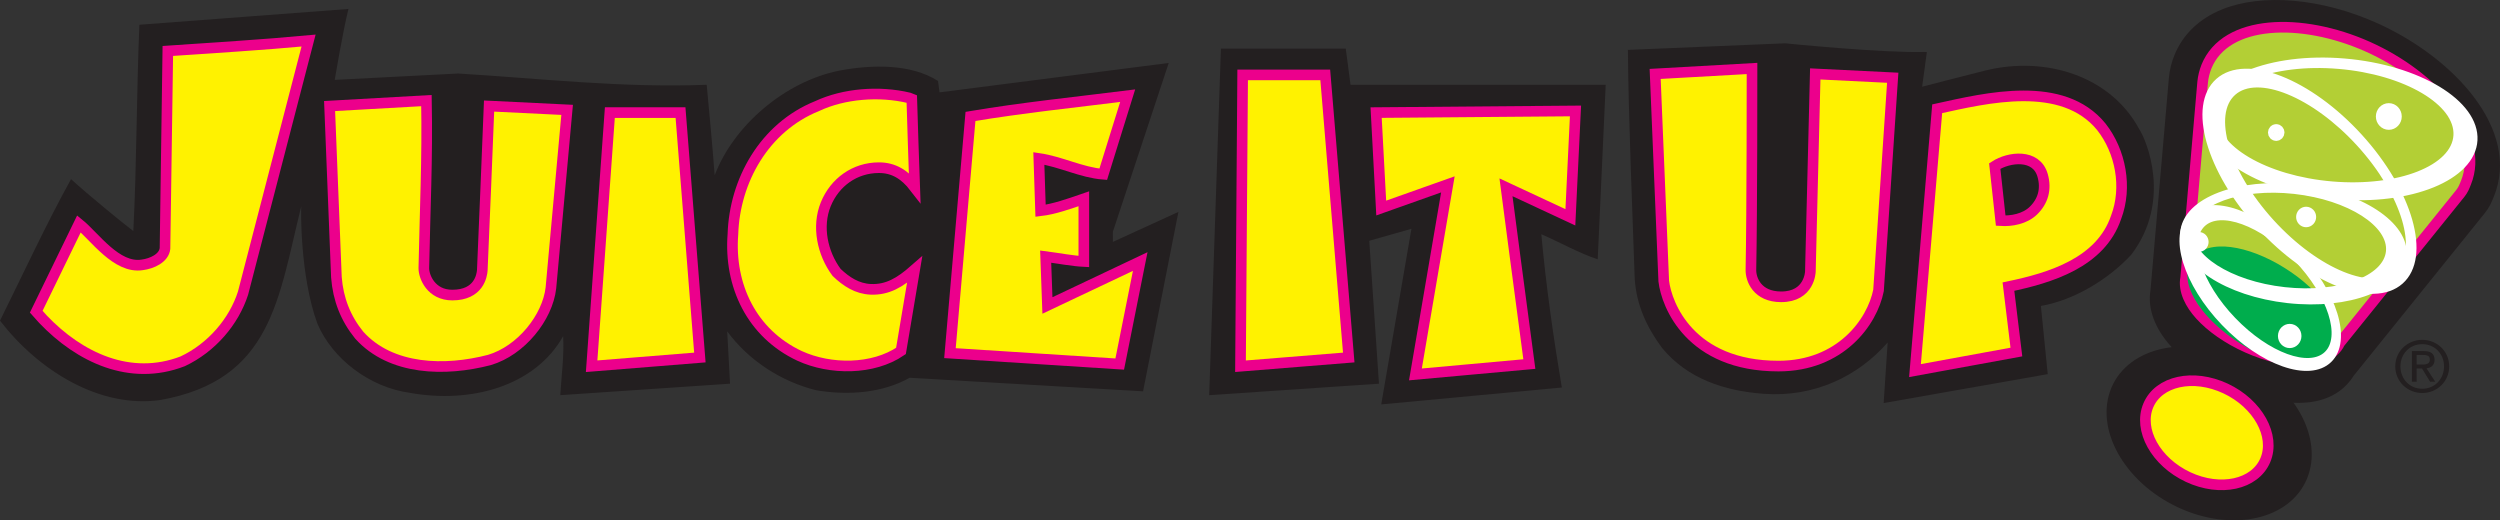
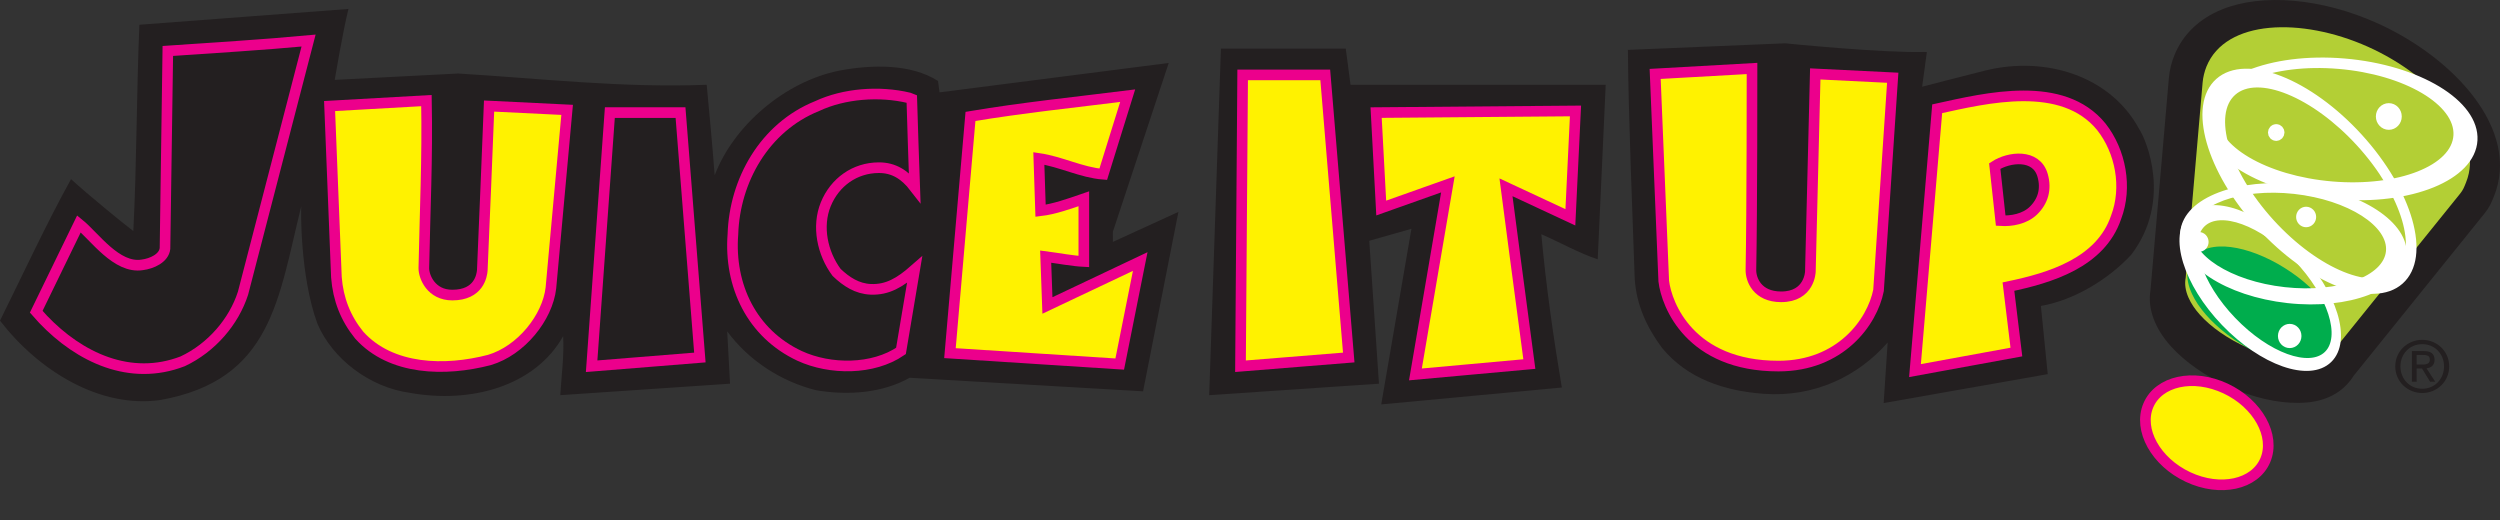
<svg xmlns="http://www.w3.org/2000/svg" width="432pt" height="89.91pt" viewBox="0 0 432 89.91" version="1.1">
  <rect x="0" y="0" width="432" height="89.91" fill="#333333" stroke="none" />
  <defs>
    <clipPath id="clip1">
      <path d="M 364 59 L 400 59 L 400 89.91 L 364 89.91 Z M 364 59 " />
    </clipPath>
    <clipPath id="clip2">
      <path d="M 360 55 L 402 55 L 402 89.91 L 360 89.91 Z M 360 55 " />
    </clipPath>
  </defs>
  <g id="surface1">
    <path style=" stroke:none;fill-rule:nonzero;fill:rgb(13.699%,12.199%,12.5%);fill-opacity:1;" d="M 368.285 44.008 C 364.445 48.156 358.57 51.832 352.668 52.867 L 353.848 64.652 L 325.496 69.648 L 326.188 59.184 C 321.066 65.031 313.484 68.703 304.727 68.047 C 298.035 67.539 291.637 65.5 287.203 60.125 C 284.547 56.543 282.77 52.684 282.477 48.156 C 282.086 36.66 281.395 20.211 281.301 8.621 L 308.469 7.484 C 308.469 7.484 325.062 9.168 332.516 8.977 C 332.688 8.969 332.961 9 332.961 9 L 332.145 14.988 C 332.145 14.988 340.645 12.773 343.215 12.148 C 353.348 9.695 364.645 13 369.664 22.328 C 370.855 24.098 375.387 34.68 368.285 44.008 " />
    <path style=" stroke:none;fill-rule:nonzero;fill:rgb(13.699%,12.199%,12.5%);fill-opacity:1;" d="M 157.148 65.297 C 152.496 67.918 146.559 68.371 141.02 67.434 C 135.016 65.926 129.402 62.344 125.66 57.254 L 126.152 66.301 L 96.816 68.285 C 97.02 64.891 97.508 61.402 97.309 58.102 C 92.41 66.793 81.289 69.77 70.859 67.887 C 63.863 66.938 57.445 62.008 54.863 55.969 C 51.785 47.699 51.984 35.609 52.066 35.605 C 48.078 51.684 46.996 65.664 27.715 69.121 C 17.281 70.613 6.688 64.082 0 55.41 C 3.836 47.68 8.039 38.59 12.273 30.957 C 15.027 33.488 21.883 39.102 23.039 39.922 C 23.633 28.238 23.59 15.965 24.086 4.277 C 36.094 3.336 48.203 2.488 60.215 1.547 C 59.223 5.504 57.844 13.801 57.844 13.801 L 79.168 12.703 C 93.344 13.551 107.352 15.215 122.117 14.648 C 122.609 19.926 123.105 25.109 123.496 30.293 C 126.746 21.719 135.605 14.082 145.059 12.199 C 150.566 11.16 157.363 10.973 162.09 13.988 C 162.109 14.004 162.34 15.953 162.352 15.961 L 201.957 10.879 L 192.301 40.055 L 192.309 41.797 L 203.633 36.613 L 197.523 67.621 L 157.215 65.277 L 157.148 65.297 " />
-     <path style=" stroke:none;fill-rule:nonzero;fill:rgb(100%,94.899%,0%);fill-opacity:1;" d="M 41.996 50.656 C 40.422 55.559 36.582 60.078 31.562 62.438 C 22.508 65.926 13.746 61.777 7.445 55.18 L 6.262 53.859 L 13.645 38.684 C 16.336 40.852 20.133 46.469 24.574 45.77 C 26.25 45.559 28.34 44.613 28.512 42.926 C 28.527 42.777 29 8.805 29 8.805 C 37.172 8.238 45.246 7.766 53.32 7.012 L 41.996 50.656 " />
    <path style="fill:none;stroke-width:18.373;stroke-linecap:butt;stroke-linejoin:miter;stroke:rgb(92.499%,0%,54.9%);stroke-opacity:1;stroke-miterlimit:3.864;" d="M 419.961 392.538 C 404.219 343.514 365.82 298.319 315.625 274.725 C 225.078 239.842 137.461 281.327 74.453 347.303 L 62.617 360.506 L 136.445 512.264 C 163.359 490.584 201.328 434.413 245.742 441.405 C 262.5 443.514 283.398 452.967 285.117 469.842 C 285.273 471.327 290 811.053 290 811.053 C 371.719 816.717 452.461 821.444 533.203 828.983 Z M 419.961 392.538 " transform="matrix(0.1,0,0,-0.1,0,89.91)" />
-     <path style=" stroke:none;fill-rule:nonzero;fill:rgb(100%,94.899%,0%);fill-opacity:1;" d="M 157.559 17.105 C 157.73 22.188 157.855 27.375 158.051 32.367 C 156.379 30.199 154.461 28.965 151.852 28.977 C 147.715 28.988 144.262 31.473 142.695 35.293 C 141.129 39.125 142.105 43.773 144.566 47.074 C 146.242 48.676 148.109 49.898 150.473 49.996 C 153.34 50.109 155.48 48.859 158.051 46.602 L 155.688 60.645 C 150.867 63.945 143.48 63.945 138.164 61.496 C 129.895 57.625 125.961 49.336 126.648 40.473 C 126.941 31.238 132.062 22.004 141.215 18.324 C 145.844 16.156 151.945 15.684 157.066 16.91 L 157.559 17.105 " />
    <path style="fill:none;stroke-width:18.373;stroke-linecap:butt;stroke-linejoin:miter;stroke:rgb(92.499%,0%,54.9%);stroke-opacity:1;stroke-miterlimit:3.86;" d="M 1575.586 728.045 C 1577.305 677.225 1578.555 625.35 1580.508 575.428 C 1563.789 597.108 1544.609 609.452 1518.516 609.334 C 1477.148 609.217 1442.617 584.373 1426.953 546.17 C 1411.289 507.85 1421.055 461.366 1445.664 428.358 C 1462.422 412.342 1481.094 400.116 1504.727 399.139 C 1533.398 398.006 1554.805 410.506 1580.508 433.084 L 1556.875 292.655 C 1508.672 259.647 1434.805 259.647 1381.641 284.139 C 1298.945 322.85 1259.609 405.741 1266.484 494.373 C 1269.414 586.717 1320.625 679.061 1412.148 715.858 C 1458.438 737.538 1519.453 742.264 1570.664 729.998 Z M 1575.586 728.045 " transform="matrix(0.1,0,0,-0.1,0,89.91)" />
    <path style=" stroke:none;fill-rule:nonzero;fill:rgb(100%,94.899%,0%);fill-opacity:1;" d="M 194.867 16.535 C 193.488 21.059 192.012 25.582 190.637 30.109 C 186.895 29.82 183.352 27.938 179.512 27.375 L 179.809 36.422 C 182.168 36.141 184.828 35.195 187.285 34.348 L 187.285 45.191 C 185.316 45.094 182.859 44.621 180.691 44.34 L 180.996 52.785 L 197.031 45.191 L 193.488 62.91 L 164.152 61.023 L 167.699 20.117 C 176.656 18.609 185.812 17.668 194.867 16.535 " />
    <path style="fill:none;stroke-width:18.373;stroke-linecap:butt;stroke-linejoin:miter;stroke:rgb(92.499%,0%,54.9%);stroke-opacity:1;stroke-miterlimit:3.864;" d="M 1948.672 733.748 C 1934.883 688.514 1920.117 643.28 1906.367 598.006 C 1868.945 600.897 1833.516 619.725 1795.117 625.35 L 1798.086 534.881 C 1821.68 537.694 1848.281 547.147 1872.852 555.623 L 1872.852 447.186 C 1853.164 448.163 1828.594 452.889 1806.914 455.702 L 1809.961 371.248 L 1970.312 447.186 L 1934.883 269.998 L 1641.523 288.866 L 1676.992 697.928 C 1766.562 713.006 1858.125 722.42 1948.672 733.748 Z M 1948.672 733.748 " transform="matrix(0.1,0,0,-0.1,0,89.91)" />
    <path style=" stroke:none;fill-rule:nonzero;fill:rgb(100%,94.899%,0%);fill-opacity:1;" d="M 363.105 21.906 C 366.449 26.145 367.633 32.367 365.66 37.555 C 363.004 45.375 354.34 48.016 347.059 49.527 L 348.434 60.832 L 330.91 64.039 L 334.746 18.793 C 343.312 16.91 356.406 13.707 363.105 21.906 " />
    <path style="fill:none;stroke-width:18.373;stroke-linecap:butt;stroke-linejoin:miter;stroke:rgb(92.499%,0%,54.9%);stroke-opacity:1;stroke-miterlimit:3.864;" d="M 3631.055 680.038 C 3664.492 637.655 3676.328 575.428 3656.602 523.553 C 3630.039 445.35 3543.398 418.944 3470.586 403.827 L 3484.336 290.78 L 3309.102 258.709 L 3347.461 711.17 C 3433.125 729.998 3564.062 762.03 3631.055 680.038 Z M 3631.055 680.038 " transform="matrix(0.1,0,0,-0.1,0,89.91)" />
    <path style=" stroke:none;fill-rule:nonzero;fill:rgb(100%,94.899%,0%);fill-opacity:1;" d="M 73.238 46.328 C 73.223 47.777 74.465 50.996 78.172 50.988 C 82.777 50.984 83.27 47.582 83.34 46.727 C 83.41 45.871 84.512 18.324 84.512 18.324 L 98 18.984 L 95.195 49.77 C 94.613 54.855 90.07 60.574 84.57 62.203 C 76.992 64.184 67.582 64.039 62.07 57.91 C 59.707 54.992 58.426 51.695 58.133 47.922 L 56.953 18.324 L 73.688 17.383 C 73.883 27.277 73.434 36.621 73.238 46.328 " />
    <path style="fill:none;stroke-width:18.373;stroke-linecap:butt;stroke-linejoin:miter;stroke:rgb(92.499%,0%,54.9%);stroke-opacity:1;stroke-miterlimit:3.864;" d="M 732.383 435.819 C 732.227 421.327 744.648 389.139 781.719 389.217 C 827.773 389.256 832.695 423.28 833.398 431.834 C 834.102 440.389 845.117 715.858 845.117 715.858 L 980 709.256 L 951.953 401.405 C 946.133 350.545 900.703 293.358 845.703 277.069 C 769.922 257.264 675.82 258.709 620.703 319.998 C 597.07 349.178 584.258 382.147 581.328 419.881 L 569.531 715.858 L 736.875 725.272 C 738.828 626.327 734.336 532.889 732.383 435.819 Z M 732.383 435.819 " transform="matrix(0.1,0,0,-0.1,0,89.91)" />
    <path style=" stroke:none;fill-rule:nonzero;fill:rgb(13.699%,12.199%,12.5%);fill-opacity:1;" d="M 276.086 44.812 C 272.934 43.773 269.586 41.891 266.34 40.473 C 267.129 49.145 268.406 58.199 269.883 66.961 L 238.676 69.883 L 243.895 39.535 L 236.609 41.605 L 238.285 66.301 L 208.949 68.285 L 210.973 8.395 L 232.547 8.395 L 233.371 14.648 L 277.465 14.648 L 276.086 44.812 " />
    <path style=" stroke:none;fill-rule:nonzero;fill:rgb(100%,94.899%,0%);fill-opacity:1;" d="M 271.359 37.551 L 260.234 32.367 C 260.234 32.367 262.895 52.727 264.27 62.91 L 244.586 64.699 L 250.195 31.859 L 238.676 35.949 L 237.793 19.457 L 272.246 19.172 L 271.359 37.551 " />
    <path style="fill:none;stroke-width:18.373;stroke-linecap:butt;stroke-linejoin:miter;stroke:rgb(92.499%,0%,54.9%);stroke-opacity:1;stroke-miterlimit:3.864;" d="M 2713.594 523.592 L 2602.344 575.428 C 2602.344 575.428 2628.945 371.834 2642.695 269.998 L 2445.859 252.108 L 2501.953 580.506 L 2386.758 539.608 L 2377.93 704.53 L 2722.461 707.381 Z M 2713.594 523.592 " transform="matrix(0.1,0,0,-0.1,0,89.91)" />
-     <path style=" stroke:none;fill-rule:nonzero;fill:rgb(100%,94.899%,0%);fill-opacity:1;" d="M 120.938 61.777 L 102.234 63.285 L 105.383 19.457 L 117.594 19.457 L 120.938 61.777 " />
    <path style="fill:none;stroke-width:18.373;stroke-linecap:butt;stroke-linejoin:miter;stroke:rgb(92.499%,0%,54.9%);stroke-opacity:1;stroke-miterlimit:3.864;" d="M 1209.375 281.327 L 1022.344 266.248 L 1053.828 704.53 L 1175.938 704.53 Z M 1209.375 281.327 " transform="matrix(0.1,0,0,-0.1,0,89.91)" />
    <path style=" stroke:none;fill-rule:nonzero;fill:rgb(100%,94.899%,0%);fill-opacity:1;" d="M 233.062 61.777 L 214.359 63.285 L 214.73 12.945 L 229.004 12.945 L 233.062 61.777 " />
    <path style="fill:none;stroke-width:18.373;stroke-linecap:butt;stroke-linejoin:miter;stroke:rgb(92.499%,0%,54.9%);stroke-opacity:1;stroke-miterlimit:3.864;" d="M 2330.625 281.327 L 2143.594 266.248 L 2147.305 769.647 L 2290.039 769.647 Z M 2330.625 281.327 " transform="matrix(0.1,0,0,-0.1,0,89.91)" />
    <path style=" stroke:none;fill-rule:nonzero;fill:rgb(13.699%,12.199%,12.5%);fill-opacity:1;" d="M 352.961 30.293 C 353.648 32.684 353.035 34.777 351.367 36.402 C 349.887 37.836 347.59 38.25 345.723 38.133 L 344.691 28.691 C 347.152 27.094 351.879 26.52 352.961 30.293 " />
    <path style="fill:none;stroke-width:18.373;stroke-linecap:butt;stroke-linejoin:miter;stroke:rgb(92.499%,0%,54.9%);stroke-opacity:1;stroke-miterlimit:3.864;" d="M 3529.609 596.17 C 3536.484 572.264 3530.352 551.327 3513.672 535.077 C 3498.867 520.741 3475.898 516.6 3457.227 517.772 L 3446.914 612.186 C 3471.523 628.163 3518.789 633.905 3529.609 596.17 Z M 3529.609 596.17 " transform="matrix(0.1,0,0,-0.1,0,89.91)" />
    <path style=" stroke:none;fill-rule:nonzero;fill:rgb(100%,94.899%,0%);fill-opacity:1;" d="M 302.559 46.602 C 302.52 48.297 303.652 51.289 307.781 51.289 C 312.723 51.289 312.832 46.938 312.832 46.938 L 313.676 12.773 L 327.062 13.434 L 324.609 50.184 C 323.523 55.652 318.055 63.258 307.324 63.258 C 292.07 63.258 287.988 52.727 287.496 48.578 L 286.012 12.773 L 302.75 11.832 C 302.75 11.832 302.762 36.895 302.559 46.602 " />
    <path style="fill:none;stroke-width:18.373;stroke-linecap:butt;stroke-linejoin:miter;stroke:rgb(92.499%,0%,54.9%);stroke-opacity:1;stroke-miterlimit:3.864;" d="M 3025.586 433.084 C 3025.195 416.131 3036.523 386.209 3077.812 386.209 C 3127.227 386.209 3128.32 429.725 3128.32 429.725 L 3136.758 771.366 L 3270.625 764.764 L 3246.094 397.264 C 3235.234 342.577 3180.547 266.522 3073.242 266.522 C 2920.703 266.522 2879.883 371.834 2874.961 413.319 L 2860.117 771.366 L 3027.5 780.78 C 3027.5 780.78 3027.617 530.155 3025.586 433.084 Z M 3025.586 433.084 " transform="matrix(0.1,0,0,-0.1,0,89.91)" />
    <path style=" stroke:none;fill-rule:evenodd;fill:rgb(13.699%,12.199%,12.5%);fill-opacity:1;" d="M 410.656 3.945 C 401.156 -0.297 390.938 -1.188 383.988 1.617 C 380.035 3.215 377.184 5.953 375.734 9.543 C 375.23 10.793 374.906 12.109 374.785 13.449 C 374.785 13.469 371.77 48.152 371.602 50.176 C 371.609 50.078 371.629 49.984 371.645 49.895 L 371.59 50.266 C 371.59 50.266 371.594 50.23 371.602 50.176 C 371.078 53.297 372.32 56.707 375.113 59.824 C 377.559 62.543 381.145 65.047 385.219 66.863 C 389.301 68.684 393.523 69.66 397.113 69.617 C 398.801 69.598 403.844 69.531 406.762 64.871 L 406.672 64.984 L 406.969 64.547 C 406.898 64.664 406.828 64.766 406.762 64.871 L 429.367 36.832 C 430.223 35.746 430.527 34.992 430.871 34.121 C 430.871 34.121 430.961 33.914 430.961 33.91 C 435.605 22.402 423.965 9.883 410.656 3.945 " />
    <g clip-path="url(#clip1)" clip-rule="nonzero">
-       <path style=" stroke:none;fill-rule:nonzero;fill:rgb(13.699%,12.199%,12.5%);fill-opacity:1;" d="M 364.859 66.98 C 367.855 59.93 377.828 57.75 387.148 62.109 C 396.473 66.477 401.605 75.734 398.617 82.789 C 395.637 89.844 385.652 92.023 376.336 87.66 C 367.016 83.293 361.879 74.035 364.859 66.98 " />
-     </g>
+       </g>
    <path style=" stroke:none;fill-rule:evenodd;fill:rgb(70.2%,81.2%,20.799%);fill-opacity:1;" d="M 425.141 33.422 L 404.32 59.238 C 403.234 61.566 400.484 62.301 397.945 62.324 C 395.156 62.363 391.754 61.59 388.348 60.07 C 384.945 58.555 382.051 56.516 380.137 54.379 C 378.531 52.602 377.238 50.234 377.688 47.977 L 380.617 14.219 C 380.703 13.301 380.926 12.395 381.273 11.512 C 384.562 3.371 397.656 2.941 409.137 8.062 C 420.613 13.184 429.414 23.387 426.129 31.531 C 425.797 32.359 425.66 32.75 425.141 33.422 " />
-     <path style="fill:none;stroke-width:18.373;stroke-linecap:butt;stroke-linejoin:miter;stroke:rgb(92.499%,0%,54.9%);stroke-opacity:1;stroke-miterlimit:3.864;" d="M 4251.406 564.881 L 4043.203 306.717 C 4032.344 283.436 4004.844 276.092 3979.453 275.858 C 3951.562 275.467 3917.539 283.202 3883.477 298.397 C 3849.453 313.553 3820.508 333.944 3801.367 355.311 C 3785.312 373.084 3772.383 396.756 3776.875 419.334 L 3806.172 756.913 C 3807.031 766.092 3809.258 775.155 3812.734 783.983 C 3845.625 865.389 3976.562 869.686 4091.367 818.475 C 4206.133 767.264 4294.141 665.233 4261.289 583.788 C 4257.969 575.506 4256.602 571.6 4251.406 564.881 Z M 4251.406 564.881 " transform="matrix(0.1,0,0,-0.1,0,89.91)" />
    <path style=" stroke:none;fill-rule:nonzero;fill:rgb(100%,100%,100%);fill-opacity:1;" d="M 411.469 20.129 C 411.469 19.363 412.059 18.742 412.785 18.742 C 413.516 18.742 414.105 19.363 414.105 20.129 C 414.105 20.891 413.516 21.516 412.785 21.516 C 412.059 21.516 411.469 20.891 411.469 20.129 " />
    <path style="fill:none;stroke-width:18.373;stroke-linecap:butt;stroke-linejoin:miter;stroke:rgb(100%,100%,100%);stroke-opacity:1;stroke-miterlimit:3.864;" d="M 4114.688 697.811 C 4114.688 705.467 4120.586 711.678 4127.852 711.678 C 4135.156 711.678 4141.055 705.467 4141.055 697.811 C 4141.055 690.194 4135.156 683.944 4127.852 683.944 C 4120.586 683.944 4114.688 690.194 4114.688 697.811 Z M 4114.688 697.811 " transform="matrix(0.1,0,0,-0.1,0,89.91)" />
    <path style=" stroke:none;fill-rule:nonzero;fill:rgb(100%,100%,100%);fill-opacity:1;" d="M 397.688 37.492 C 397.688 37.023 398.051 36.641 398.492 36.641 C 398.941 36.641 399.312 37.023 399.312 37.492 C 399.312 37.961 398.941 38.348 398.492 38.348 C 398.051 38.348 397.688 37.961 397.688 37.492 " />
    <path style="fill:none;stroke-width:18.373;stroke-linecap:butt;stroke-linejoin:miter;stroke:rgb(100%,100%,100%);stroke-opacity:1;stroke-miterlimit:3.864;" d="M 3976.875 524.178 C 3976.875 528.866 3980.508 532.694 3984.922 532.694 C 3989.414 532.694 3993.125 528.866 3993.125 524.178 C 3993.125 519.491 3989.414 515.623 3984.922 515.623 C 3980.508 515.623 3976.875 519.491 3976.875 524.178 Z M 3976.875 524.178 " transform="matrix(0.1,0,0,-0.1,0,89.91)" />
    <path style=" stroke:none;fill-rule:nonzero;fill:rgb(100%,100%,100%);fill-opacity:1;" d="M 392.82 22.895 C 392.82 22.605 393.047 22.363 393.328 22.363 C 393.609 22.363 393.84 22.605 393.84 22.895 C 393.84 23.191 393.609 23.434 393.328 23.434 C 393.047 23.434 392.82 23.191 392.82 22.895 " />
    <path style="fill:none;stroke-width:18.373;stroke-linecap:butt;stroke-linejoin:miter;stroke:rgb(100%,100%,100%);stroke-opacity:1;stroke-miterlimit:3.864;" d="M 3928.203 670.155 C 3928.203 673.045 3930.469 675.467 3933.281 675.467 C 3936.094 675.467 3938.398 673.045 3938.398 670.155 C 3938.398 667.186 3936.094 664.764 3933.281 664.764 C 3930.469 664.764 3928.203 667.186 3928.203 670.155 Z M 3928.203 670.155 " transform="matrix(0.1,0,0,-0.1,0,89.91)" />
    <path style=" stroke:none;fill-rule:nonzero;fill:rgb(0%,67.799%,30.199%);fill-opacity:1;" d="M 402.195 53.141 C 400.582 50.738 397.98 48.293 394.785 46.301 C 391.602 44.305 388.305 43.051 385.508 42.695 C 382.895 42.359 379.969 42.738 378.605 45.102 C 377.238 47.465 378.289 50.336 379.801 52.59 C 381.418 54.988 384.023 57.43 387.215 59.426 C 390.398 61.418 393.691 62.672 396.488 63.031 C 399.105 63.367 402.781 63.281 403.391 60.629 C 403.938 58.262 403.711 55.391 402.195 53.141 " />
    <path style=" stroke:none;fill-rule:nonzero;fill:rgb(100%,94.899%,0%);fill-opacity:1;" d="M 371.23 70.051 C 373.02 65.824 378.992 64.52 384.578 67.133 C 390.16 69.746 393.234 75.293 391.449 79.516 C 389.656 83.742 383.684 85.047 378.102 82.434 C 372.52 79.816 369.441 74.273 371.23 70.051 " />
    <g clip-path="url(#clip2)" clip-rule="nonzero">
      <path style="fill:none;stroke-width:18.373;stroke-linecap:butt;stroke-linejoin:miter;stroke:rgb(92.499%,0%,54.9%);stroke-opacity:1;stroke-miterlimit:3.864;" d="M 3712.305 198.592 C 3730.195 240.858 3789.922 253.905 3845.781 227.772 C 3901.602 201.639 3932.344 146.17 3914.492 103.944 C 3896.562 61.678 3836.836 48.631 3781.016 74.764 C 3725.195 100.936 3694.414 156.366 3712.305 198.592 Z M 3712.305 198.592 " transform="matrix(0.1,0,0,-0.1,0,89.91)" />
    </g>
    <path style=" stroke:none;fill-rule:evenodd;fill:rgb(100%,100%,100%);fill-opacity:1;" d="M 414.84 48.633 C 419.633 44.379 416.461 33.18 407.754 23.617 C 399.047 14.059 388.105 9.754 383.312 14.008 C 378.52 18.262 381.691 29.465 390.398 39.023 C 399.105 48.582 410.051 52.887 414.84 48.633 M 414.328 47.23 C 418.523 43.508 415.566 33.5 407.723 24.879 C 399.871 16.258 390.105 12.289 385.906 16.016 C 381.711 19.742 384.66 29.754 392.512 38.375 C 400.363 46.992 410.133 50.961 414.328 47.23 " />
    <path style="fill:none;stroke-width:9.95;stroke-linecap:butt;stroke-linejoin:miter;stroke:rgb(100%,100%,100%);stroke-opacity:1;stroke-miterlimit:3.864;" d="M 4148.398 412.772 C 4196.328 455.311 4164.609 567.303 4077.539 662.928 C 3990.469 758.514 3881.055 801.561 3833.125 759.022 C 3785.195 716.483 3816.914 604.452 3903.984 508.866 C 3991.055 413.28 4100.508 370.233 4148.398 412.772 Z M 4143.281 426.795 C 4185.234 464.022 4155.664 564.1 4077.227 650.311 C 3998.711 736.522 3901.055 776.209 3859.062 738.944 C 3817.109 701.678 3846.602 601.561 3925.117 515.35 C 4003.633 429.178 4101.328 389.491 4143.281 426.795 Z M 4143.281 426.795 " transform="matrix(0.1,0,0,-0.1,0,89.91)" />
    <path style=" stroke:none;fill-rule:evenodd;fill:rgb(100%,100%,100%);fill-opacity:1;" d="M 381.273 20.324 C 381.645 13.875 392.312 9.527 405.105 10.605 C 417.898 11.684 427.98 17.781 427.609 24.23 C 427.242 30.672 416.574 35.027 403.777 33.941 C 390.984 32.867 380.906 26.77 381.273 20.324 M 382.68 19.871 C 383 14.223 392.609 10.434 404.145 11.41 C 415.684 12.383 424.77 17.746 424.453 23.391 C 424.133 29.039 414.52 32.824 402.988 31.852 C 391.453 30.883 382.355 25.512 382.68 19.871 " />
    <path style="fill:none;stroke-width:9.95;stroke-linecap:butt;stroke-linejoin:miter;stroke:rgb(100%,100%,100%);stroke-opacity:1;stroke-miterlimit:3.864;" d="M 3812.734 695.858 C 3816.445 760.35 3923.125 803.827 4051.055 793.045 C 4178.984 782.264 4279.805 721.288 4276.094 656.795 C 4272.422 592.381 4165.742 548.827 4037.773 559.686 C 3909.844 570.428 3809.062 631.405 3812.734 695.858 Z M 3826.797 700.389 C 3830 756.873 3926.094 794.764 4041.445 784.998 C 4156.836 775.272 4247.695 721.639 4244.531 665.194 C 4241.328 608.709 4145.195 570.858 4029.883 580.584 C 3914.531 590.272 3823.555 643.983 3826.797 700.389 Z M 3826.797 700.389 " transform="matrix(0.1,0,0,-0.1,0,89.91)" />
    <path style=" stroke:none;fill-rule:evenodd;fill:rgb(100%,100%,100%);fill-opacity:1;" d="M 377.266 40.012 C 377.812 34.621 386.777 31.195 397.297 32.359 C 407.816 33.523 415.91 38.84 415.363 44.23 C 414.82 49.617 405.855 53.047 395.328 51.879 C 384.812 50.715 376.723 45.402 377.266 40.012 M 378.438 39.66 C 378.914 34.941 386.992 31.965 396.48 33.012 C 405.961 34.062 413.27 38.742 412.789 43.461 C 412.316 48.188 404.238 51.164 394.758 50.113 C 385.27 49.066 377.969 44.383 378.438 39.66 " />
    <path style="fill:none;stroke-width:9.95;stroke-linecap:butt;stroke-linejoin:miter;stroke:rgb(100%,100%,100%);stroke-opacity:1;stroke-miterlimit:3.864;" d="M 3772.656 498.983 C 3778.125 552.889 3867.773 587.147 3972.969 575.506 C 4078.164 563.866 4159.102 510.702 4153.633 456.795 C 4148.203 402.928 4058.555 368.631 3953.281 380.311 C 3848.125 391.952 3767.227 445.077 3772.656 498.983 Z M 3784.375 502.498 C 3789.141 549.686 3869.922 579.452 3964.805 568.983 C 4059.609 558.475 4132.695 511.678 4127.891 464.491 C 4123.164 417.225 4042.383 387.459 3947.578 397.967 C 3852.695 408.436 3779.688 455.272 3784.375 502.498 Z M 3784.375 502.498 " transform="matrix(0.1,0,0,-0.1,0,89.91)" />
    <path style=" stroke:none;fill-rule:evenodd;fill:rgb(100%,100%,100%);fill-opacity:1;" d="M 402.484 62.199 C 405.934 58.852 403.391 50.574 396.812 43.715 C 390.23 36.848 382.102 33.996 378.648 37.34 C 375.203 40.684 377.742 48.961 384.324 55.824 C 390.91 62.688 399.039 65.539 402.484 62.199 M 402.086 61.168 C 405.105 58.238 402.742 50.848 396.809 44.656 C 390.871 38.465 383.613 35.828 380.598 38.754 C 377.574 41.684 379.938 49.082 385.871 55.266 C 391.805 61.457 399.062 64.098 402.086 61.168 " />
    <path style="fill:none;stroke-width:9.95;stroke-linecap:butt;stroke-linejoin:miter;stroke:rgb(100%,100%,100%);stroke-opacity:1;stroke-miterlimit:3.864;" d="M 4024.844 277.108 C 4059.336 310.584 4033.906 393.358 3968.125 461.952 C 3902.305 530.623 3821.016 559.139 3786.484 525.702 C 3752.031 492.264 3777.422 409.491 3843.242 340.858 C 3909.102 272.225 3990.391 243.709 4024.844 277.108 Z M 4020.859 287.42 C 4051.055 316.717 4027.422 390.623 3968.086 452.538 C 3908.711 514.452 3836.133 540.819 3805.977 511.561 C 3775.742 482.264 3799.375 408.28 3858.711 346.444 C 3918.047 284.53 3990.625 258.123 4020.859 287.42 Z M 4020.859 287.42 " transform="matrix(0.1,0,0,-0.1,0,89.91)" />
    <path style=" stroke:none;fill-rule:nonzero;fill:rgb(100%,100%,100%);fill-opacity:1;" d="M 394.547 58.059 C 394.547 57.406 395.047 56.883 395.66 56.883 C 396.273 56.883 396.773 57.406 396.773 58.059 C 396.773 58.707 396.273 59.23 395.66 59.23 C 395.047 59.23 394.547 58.707 394.547 58.059 " />
    <path style="fill:none;stroke-width:18.373;stroke-linecap:butt;stroke-linejoin:miter;stroke:rgb(100%,100%,100%);stroke-opacity:1;stroke-miterlimit:3.864;" d="M 3945.469 318.514 C 3945.469 325.038 3950.469 330.272 3956.602 330.272 C 3962.734 330.272 3967.734 325.038 3967.734 318.514 C 3967.734 312.03 3962.734 306.795 3956.602 306.795 C 3950.469 306.795 3945.469 312.03 3945.469 318.514 Z M 3945.469 318.514 " transform="matrix(0.1,0,0,-0.1,0,89.91)" />
    <path style=" stroke:none;fill-rule:nonzero;fill:rgb(100%,100%,100%);fill-opacity:1;" d="M 379.199 41.809 C 379.199 41.367 379.547 41.008 379.969 41.008 C 380.383 41.008 380.727 41.367 380.727 41.809 C 380.727 42.25 380.383 42.605 379.969 42.605 C 379.547 42.605 379.199 42.25 379.199 41.809 " />
    <path style="fill:none;stroke-width:18.373;stroke-linecap:butt;stroke-linejoin:miter;stroke:rgb(100%,100%,100%);stroke-opacity:1;stroke-miterlimit:3.864;" d="M 3791.992 481.014 C 3791.992 485.428 3795.469 489.022 3799.688 489.022 C 3803.828 489.022 3807.266 485.428 3807.266 481.014 C 3807.266 476.6 3803.828 473.045 3799.688 473.045 C 3795.469 473.045 3791.992 476.6 3791.992 481.014 Z M 3791.992 481.014 " transform="matrix(0.1,0,0,-0.1,0,89.91)" />
    <path style=" stroke:none;fill-rule:nonzero;fill:rgb(13.699%,12.199%,12.5%);fill-opacity:1;" d="M 417.598 62.996 L 418.562 62.996 C 419.555 62.996 419.871 62.711 419.871 62.129 C 419.871 61.617 419.629 61.336 418.695 61.336 L 417.598 61.336 Z M 417.598 65.969 L 416.773 65.969 L 416.773 60.664 L 418.809 60.664 C 420.07 60.664 420.691 61.133 420.691 62.176 C 420.691 63.133 420.098 63.547 419.305 63.645 L 420.812 65.969 L 419.922 65.969 L 418.516 63.668 L 417.598 63.668 Z M 418.57 59.469 C 416.438 59.469 414.797 61.109 414.797 63.305 C 414.797 65.547 416.438 67.176 418.57 67.176 C 420.68 67.176 422.328 65.547 422.328 63.305 C 422.328 61.109 420.68 59.469 418.57 59.469 M 418.57 58.723 C 421.07 58.723 423.223 60.664 423.223 63.305 C 423.223 65.969 421.07 67.914 418.57 67.914 C 416.047 67.914 413.902 65.969 413.902 63.305 C 413.902 60.664 416.047 58.723 418.57 58.723 " />
  </g>
</svg>